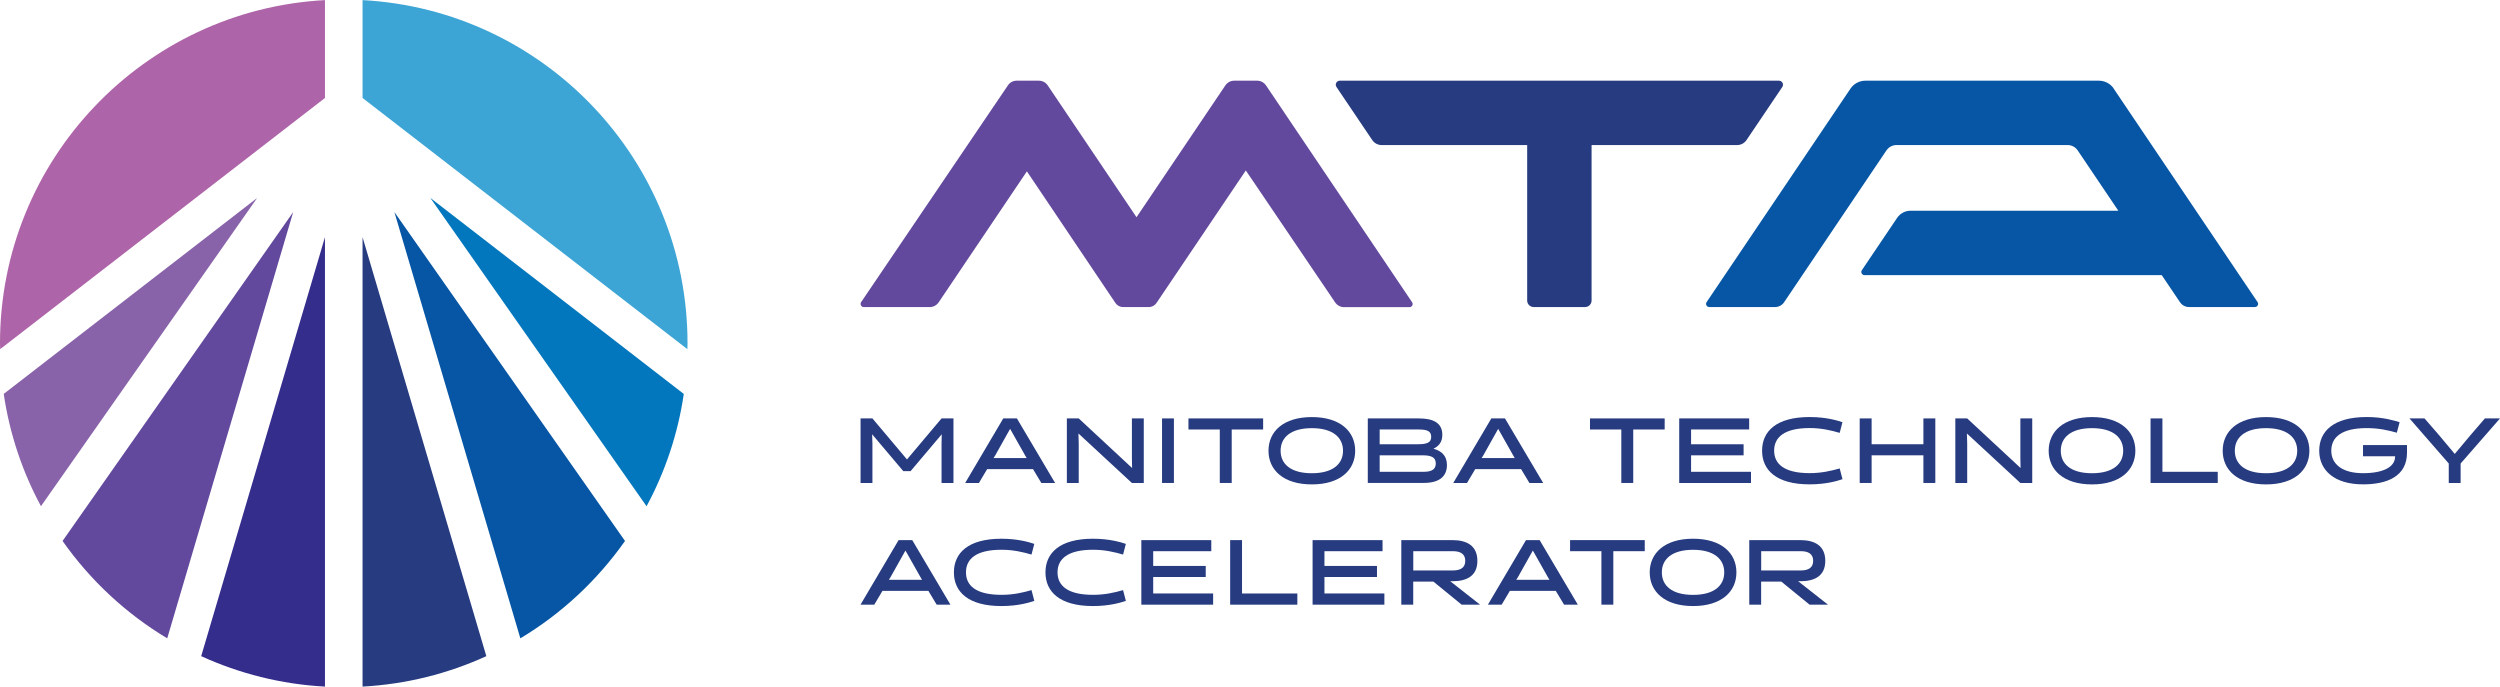
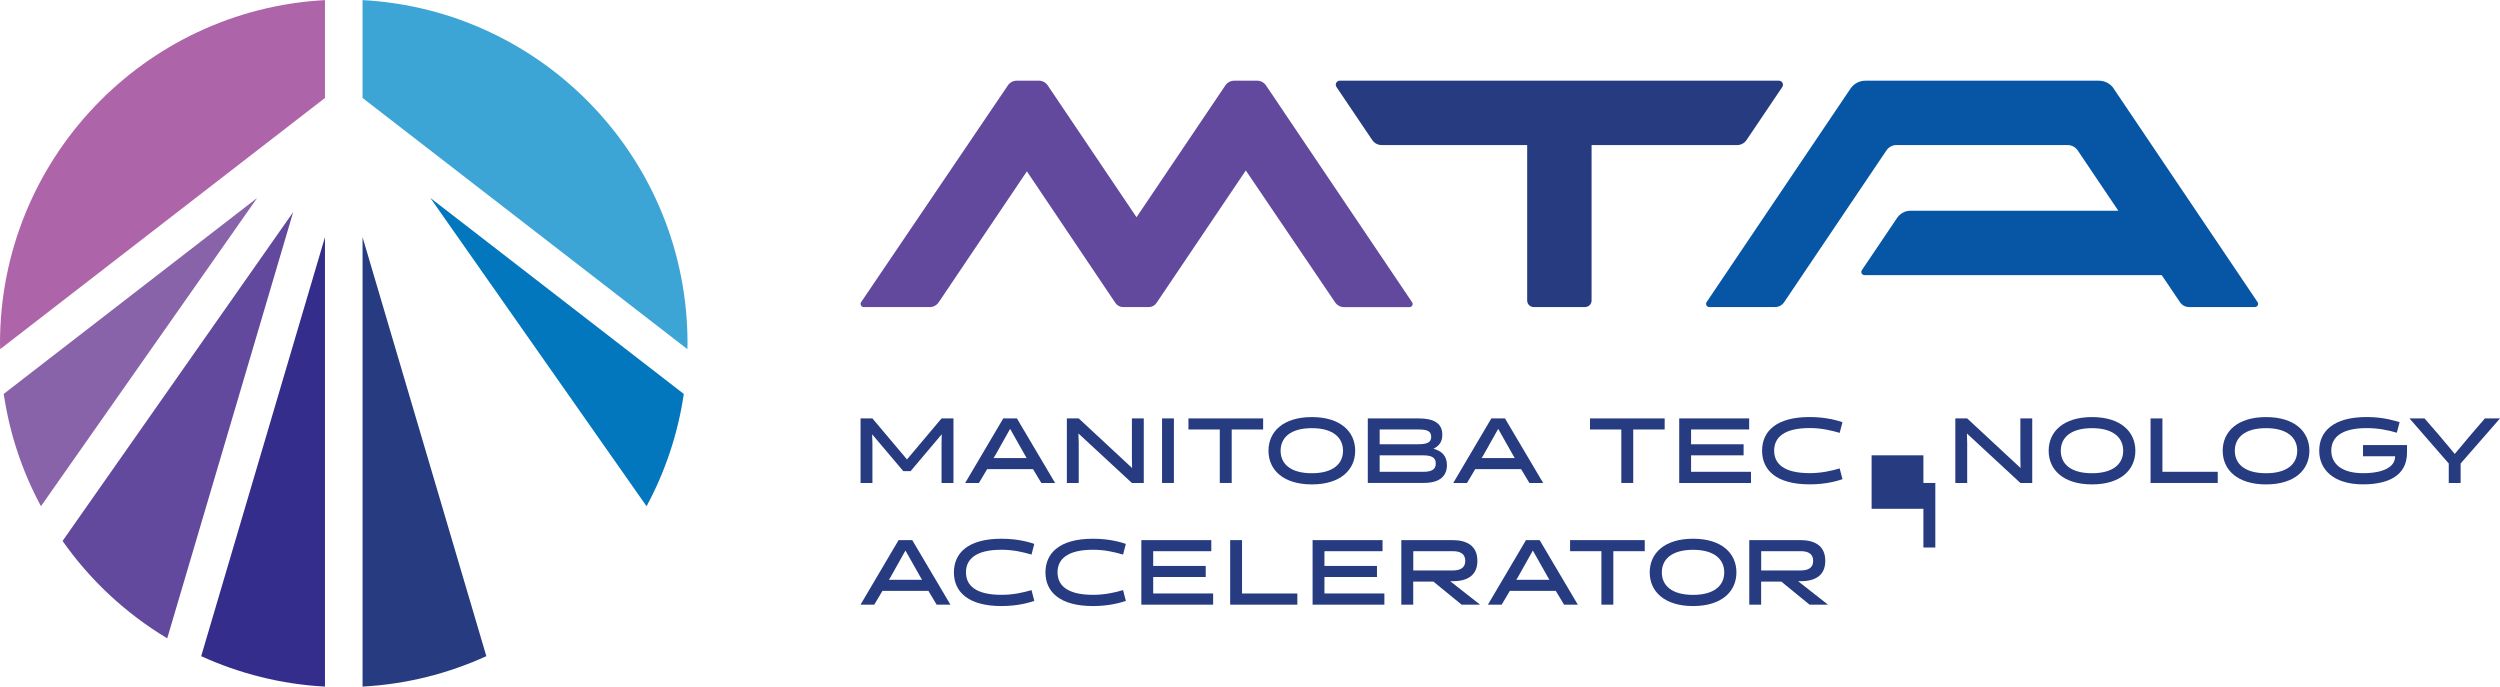
<svg xmlns="http://www.w3.org/2000/svg" id="Layer_1" width="6.99in" height="1.92in" viewBox="0 0 503.51 138.26">
  <defs>
    <style>.cls-1{fill:#0377bd;}.cls-2{fill:#ae64a8;}.cls-3{fill:#0656a5;}.cls-4{fill:#3ca5d5;}.cls-5{fill:#8963aa;}.cls-6{fill:#263b80;}.cls-7{fill:#342d8c;}.cls-8{fill:#62499d;}</style>
  </defs>
  <path class="cls-8" d="M258.71,22.71l-3.74-5.54c-.4-.59-1.06-.94-1.77-.94h-4.63c-.71,0-1.37,.35-1.77,.94l-3.74,5.55-14.16,21.01-14.16-21.02-3.73-5.54c-.4-.59-1.06-.94-1.77-.94h-4.48c-.71,0-1.37,.35-1.76,.94l-3.93,5.8-25.63,37.85c-.29,.43,.02,1.01,.53,1.01h13.27c.73,0,1.4-.36,1.81-.96l17.77-26.38,14.15,21.04,3.68,5.47c.35,.52,.93,.83,1.56,.83h5.15c.63,0,1.21-.31,1.56-.83l3.81-5.65,14.18-21.04,17.99,26.57c.4,.6,1.08,.96,1.8,.96h13.17c.52,0,.82-.57,.53-.99l-25.68-38.11Z" />
  <path class="cls-3" d="M425.72,17.82c-.67-.99-1.79-1.59-2.99-1.59h-47.04c-1.2,0-2.32,.6-2.99,1.59l-28.98,43c-.29,.43,.02,1,.53,1h13.26c.73,0,1.4-.36,1.81-.96l20.61-30.58c.46-.68,1.22-1.09,2.04-1.09h34.45c.82,0,1.59,.41,2.04,1.09l8.18,12.14h-41.85c-1.08,0-2.09,.54-2.7,1.44l-7.1,10.53c-.29,.43,.02,1,.53,1h59.86l3.69,5.47c.41,.6,1.08,.96,1.81,.96h13.27c.52,0,.82-.58,.53-1l-28.98-43Z" />
  <path class="cls-6" d="M358.27,16.23h-88.43c-.65,0-1.04,.73-.67,1.27l7.2,10.68c.43,.64,1.15,1.02,1.92,1.02h29.29v31.31c0,.72,.59,1.31,1.31,1.31h10.35c.72,0,1.31-.59,1.31-1.31V29.2h29.29c.77,0,1.49-.38,1.92-1.02l7.2-10.68c.36-.54-.02-1.27-.67-1.27Z" />
  <g>
    <path class="cls-6" d="M181.93,94.87l-6.28-7.43,.06,1.88v7.93h-2.39v-13h2.39l6.96,8.26,6.96-8.26h2.4v13h-2.4v-7.93l.04-1.88-6.28,7.43h-1.47Z" />
    <path class="cls-6" d="M212.5,97.25h-2.77l-1.67-2.78h-9.25l-1.65,2.78h-2.77l7.67-13h2.75l7.69,13Zm-12.05-5.57l-.35,.56h6.68l-.33-.56-3.01-5.33-2.99,5.33Z" />
    <path class="cls-6" d="M227.97,84.25h2.39v13h-2.39l-10.77-9.97,.06,1.95v8.02h-2.39v-13h2.39l10.75,9.99-.04-2v-7.98Z" />
    <path class="cls-6" d="M234.04,84.25h2.39v13h-2.39v-13Z" />
    <path class="cls-6" d="M248.07,86.48v10.77h-2.4v-10.77h-6.31v-2.23h15.04v2.23h-6.33Z" />
    <path class="cls-6" d="M264.21,83.98c5.74,0,8.73,2.91,8.73,6.78s-2.99,6.78-8.73,6.78-8.73-2.91-8.73-6.78,2.99-6.78,8.73-6.78Zm0,11.31c4.27,0,6.28-1.89,6.28-4.53s-2.01-4.55-6.28-4.55-6.29,1.89-6.29,4.55,2.02,4.53,6.29,4.53Z" />
    <path class="cls-6" d="M275.48,97.25v-13h10.28c2.86,0,4.73,.87,4.73,3.3,0,1.47-.71,2.28-1.78,2.8,1.6,.45,2.71,1.39,2.71,3.29,0,2.13-1.34,3.6-4.68,3.6h-11.27Zm2.39-10.77v2.97h7.69c1.8,0,2.69-.32,2.69-1.47s-.76-1.5-2.49-1.5h-7.89Zm0,5.2v3.32h8.87c1.75,0,2.43-.58,2.43-1.69,0-1.24-.91-1.63-2.65-1.63h-8.65Z" />
    <path class="cls-6" d="M310.8,97.25h-2.77l-1.67-2.78h-9.25l-1.65,2.78h-2.77l7.67-13h2.75l7.69,13Zm-12.05-5.57l-.35,.56h6.68l-.33-.56-3.01-5.33-2.99,5.33Z" />
    <g>
      <path class="cls-6" d="M328.94,86.48v10.77h-2.4v-10.77h-6.31v-2.23h15.04v2.23h-6.33Z" />
      <path class="cls-6" d="M338.2,97.25v-13h14.09v2.23h-11.7v2.97h10.58v2.23h-10.58v3.32h12.07v2.25h-14.46Z" />
      <path class="cls-6" d="M371.08,96.49c-.84,.28-3.16,1.04-6.61,1.04-6.76,0-9.58-2.91-9.58-6.78s2.82-6.78,9.58-6.78c3.45,0,5.77,.76,6.61,1.04l-.56,2.15c-1.71-.5-3.69-.97-6.05-.97-5.16,0-7.15,1.89-7.15,4.55s1.99,4.53,7.15,4.53c2.36,0,4.34-.45,6.05-.95l.56,2.15Z" />
-       <path class="cls-6" d="M387.38,97.25v-5.57h-10.43v5.57h-2.4v-13h2.4v5.2h10.43v-5.2h2.4v13h-2.4Z" />
+       <path class="cls-6" d="M387.38,97.25v-5.57h-10.43v5.57h-2.4h2.4v5.2h10.43v-5.2h2.4v13h-2.4Z" />
      <path class="cls-6" d="M406.91,84.25h2.39v13h-2.39l-10.77-9.97,.06,1.95v8.02h-2.39v-13h2.39l10.75,9.99-.04-2v-7.98Z" />
      <path class="cls-6" d="M421.34,83.98c5.74,0,8.73,2.91,8.73,6.78s-2.99,6.78-8.73,6.78-8.73-2.91-8.73-6.78,2.99-6.78,8.73-6.78Zm0,11.31c4.27,0,6.28-1.89,6.28-4.53s-2.01-4.55-6.28-4.55-6.29,1.89-6.29,4.55,2.02,4.53,6.29,4.53Z" />
      <path class="cls-6" d="M433.13,97.25v-13h2.39v10.75h11.14v2.25h-13.53Z" />
      <path class="cls-6" d="M456.39,83.98c5.74,0,8.73,2.91,8.73,6.78s-2.99,6.78-8.73,6.78-8.73-2.91-8.73-6.78,2.99-6.78,8.73-6.78Zm0,11.31c4.27,0,6.28-1.89,6.28-4.53s-2.01-4.55-6.28-4.55-6.29,1.89-6.29,4.55,2.02,4.53,6.29,4.53Z" />
      <path class="cls-6" d="M475.92,91.87v-2.25h8.86v1.52c0,4.79-4.01,6.39-8.86,6.39-5.85,0-8.82-2.91-8.82-6.78s2.82-6.78,9.58-6.78c3.45,0,5.77,.8,6.61,1.04l-.56,2.12c-1.71-.5-3.69-.93-6.05-.93-5.16,0-7.15,1.89-7.15,4.55s2.14,4.53,6.39,4.53,6.46-1.34,6.46-3.34v-.07h-6.46Z" />
      <path class="cls-6" d="M503.51,84.25l-7.93,9.08v3.92h-2.39v-3.92l-7.91-9.08h3.03l2.82,3.25,3.27,3.9,3.27-3.9,2.8-3.25h3.04Z" />
    </g>
  </g>
  <g>
    <path class="cls-6" d="M191.42,121.76h-2.77l-1.67-2.78h-9.25l-1.65,2.78h-2.77l7.67-13h2.75l7.69,13Zm-12.05-5.57l-.35,.56h6.68l-.33-.56-3.01-5.33-2.99,5.33Z" />
    <path class="cls-6" d="M208.31,121c-.84,.28-3.16,1.04-6.61,1.04-6.76,0-9.58-2.91-9.58-6.78s2.82-6.78,9.58-6.78c3.45,0,5.77,.76,6.61,1.04l-.56,2.15c-1.71-.5-3.69-.97-6.05-.97-5.16,0-7.15,1.89-7.15,4.55s1.99,4.53,7.15,4.53c2.36,0,4.34-.45,6.05-.95l.56,2.15Z" />
    <path class="cls-6" d="M226.75,121c-.84,.28-3.16,1.04-6.61,1.04-6.76,0-9.58-2.91-9.58-6.78s2.82-6.78,9.58-6.78c3.45,0,5.77,.76,6.61,1.04l-.56,2.15c-1.71-.5-3.69-.97-6.05-.97-5.16,0-7.15,1.89-7.15,4.55s1.99,4.53,7.15,4.53c2.36,0,4.34-.45,6.05-.95l.56,2.15Z" />
    <path class="cls-6" d="M229.87,121.76v-13h14.09v2.23h-11.7v2.97h10.58v2.23h-10.58v3.32h12.07v2.25h-14.46Z" />
    <path class="cls-6" d="M247.76,121.76v-13h2.39v10.75h11.14v2.25h-13.53Z" />
    <path class="cls-6" d="M264.36,121.76v-13h14.09v2.23h-11.7v2.97h10.58v2.23h-10.58v3.32h12.07v2.25h-14.46Z" />
    <path class="cls-6" d="M282.24,108.76h10.3c2.79,0,5.01,1.06,5.01,4.18s-2.27,4.1-4.99,4.1h-.48l6.01,4.72h-3.71l-5.68-4.64h-4.07v4.64h-2.4v-13Zm10.36,6.11c1.45,0,2.51-.48,2.51-1.93s-1.04-1.95-2.49-1.95h-7.98v3.88h7.96Z" />
    <path class="cls-6" d="M317.78,121.76h-2.77l-1.67-2.78h-9.25l-1.65,2.78h-2.77l7.67-13h2.75l7.69,13Zm-12.05-5.57l-.35,.56h6.68l-.33-.56-3.01-5.33-2.99,5.33Z" />
    <path class="cls-6" d="M324.93,110.99v10.77h-2.4v-10.77h-6.31v-2.23h15.04v2.23h-6.33Z" />
    <path class="cls-6" d="M340.99,108.48c5.74,0,8.73,2.91,8.73,6.78s-2.99,6.78-8.73,6.78-8.73-2.91-8.73-6.78,2.99-6.78,8.73-6.78Zm0,11.31c4.27,0,6.28-1.89,6.28-4.53s-2.01-4.55-6.28-4.55-6.29,1.89-6.29,4.55,2.02,4.53,6.29,4.53Z" />
    <path class="cls-6" d="M352.31,108.76h10.3c2.78,0,5.01,1.06,5.01,4.18s-2.27,4.1-4.99,4.1h-.48l6.01,4.72h-3.71l-5.68-4.64h-4.07v4.64h-2.39v-13Zm10.36,6.11c1.45,0,2.51-.48,2.51-1.93s-1.04-1.95-2.49-1.95h-7.98v3.88h7.96Z" />
  </g>
  <path class="cls-6" d="M73.02,47.74v90.52c8.86-.48,17.27-2.63,24.93-6.13l-24.93-84.39Z" />
  <path class="cls-7" d="M65.45,138.26V47.74l-24.93,84.39c7.67,3.5,16.08,5.66,24.93,6.13Z" />
  <path class="cls-4" d="M73.02,19.71l65.42,50.59c0-.39,.03-.78,.03-1.17C138.48,32.16,109.5,1.97,73.02,0V19.71Z" />
  <path class="cls-1" d="M130.22,101.94c3.73-6.92,6.31-14.54,7.5-22.62l-51.05-39.48,43.55,62.1Z" />
  <path class="cls-8" d="M59.05,42.69L12.6,108.93c5.57,7.92,12.75,14.62,21.08,19.61L59.05,42.69Z" />
-   <path class="cls-3" d="M79.43,42.69l25.37,85.85c8.33-4.99,15.51-11.7,21.08-19.61L79.43,42.69Z" />
  <path class="cls-2" d="M65.45,19.71V0C28.97,1.97,0,32.16,0,69.13c0,.39,.02,.78,.03,1.17L65.45,19.71Z" />
  <path class="cls-5" d="M.75,79.31c1.19,8.08,3.77,15.7,7.5,22.62L51.8,39.84,.75,79.31Z" />
</svg>